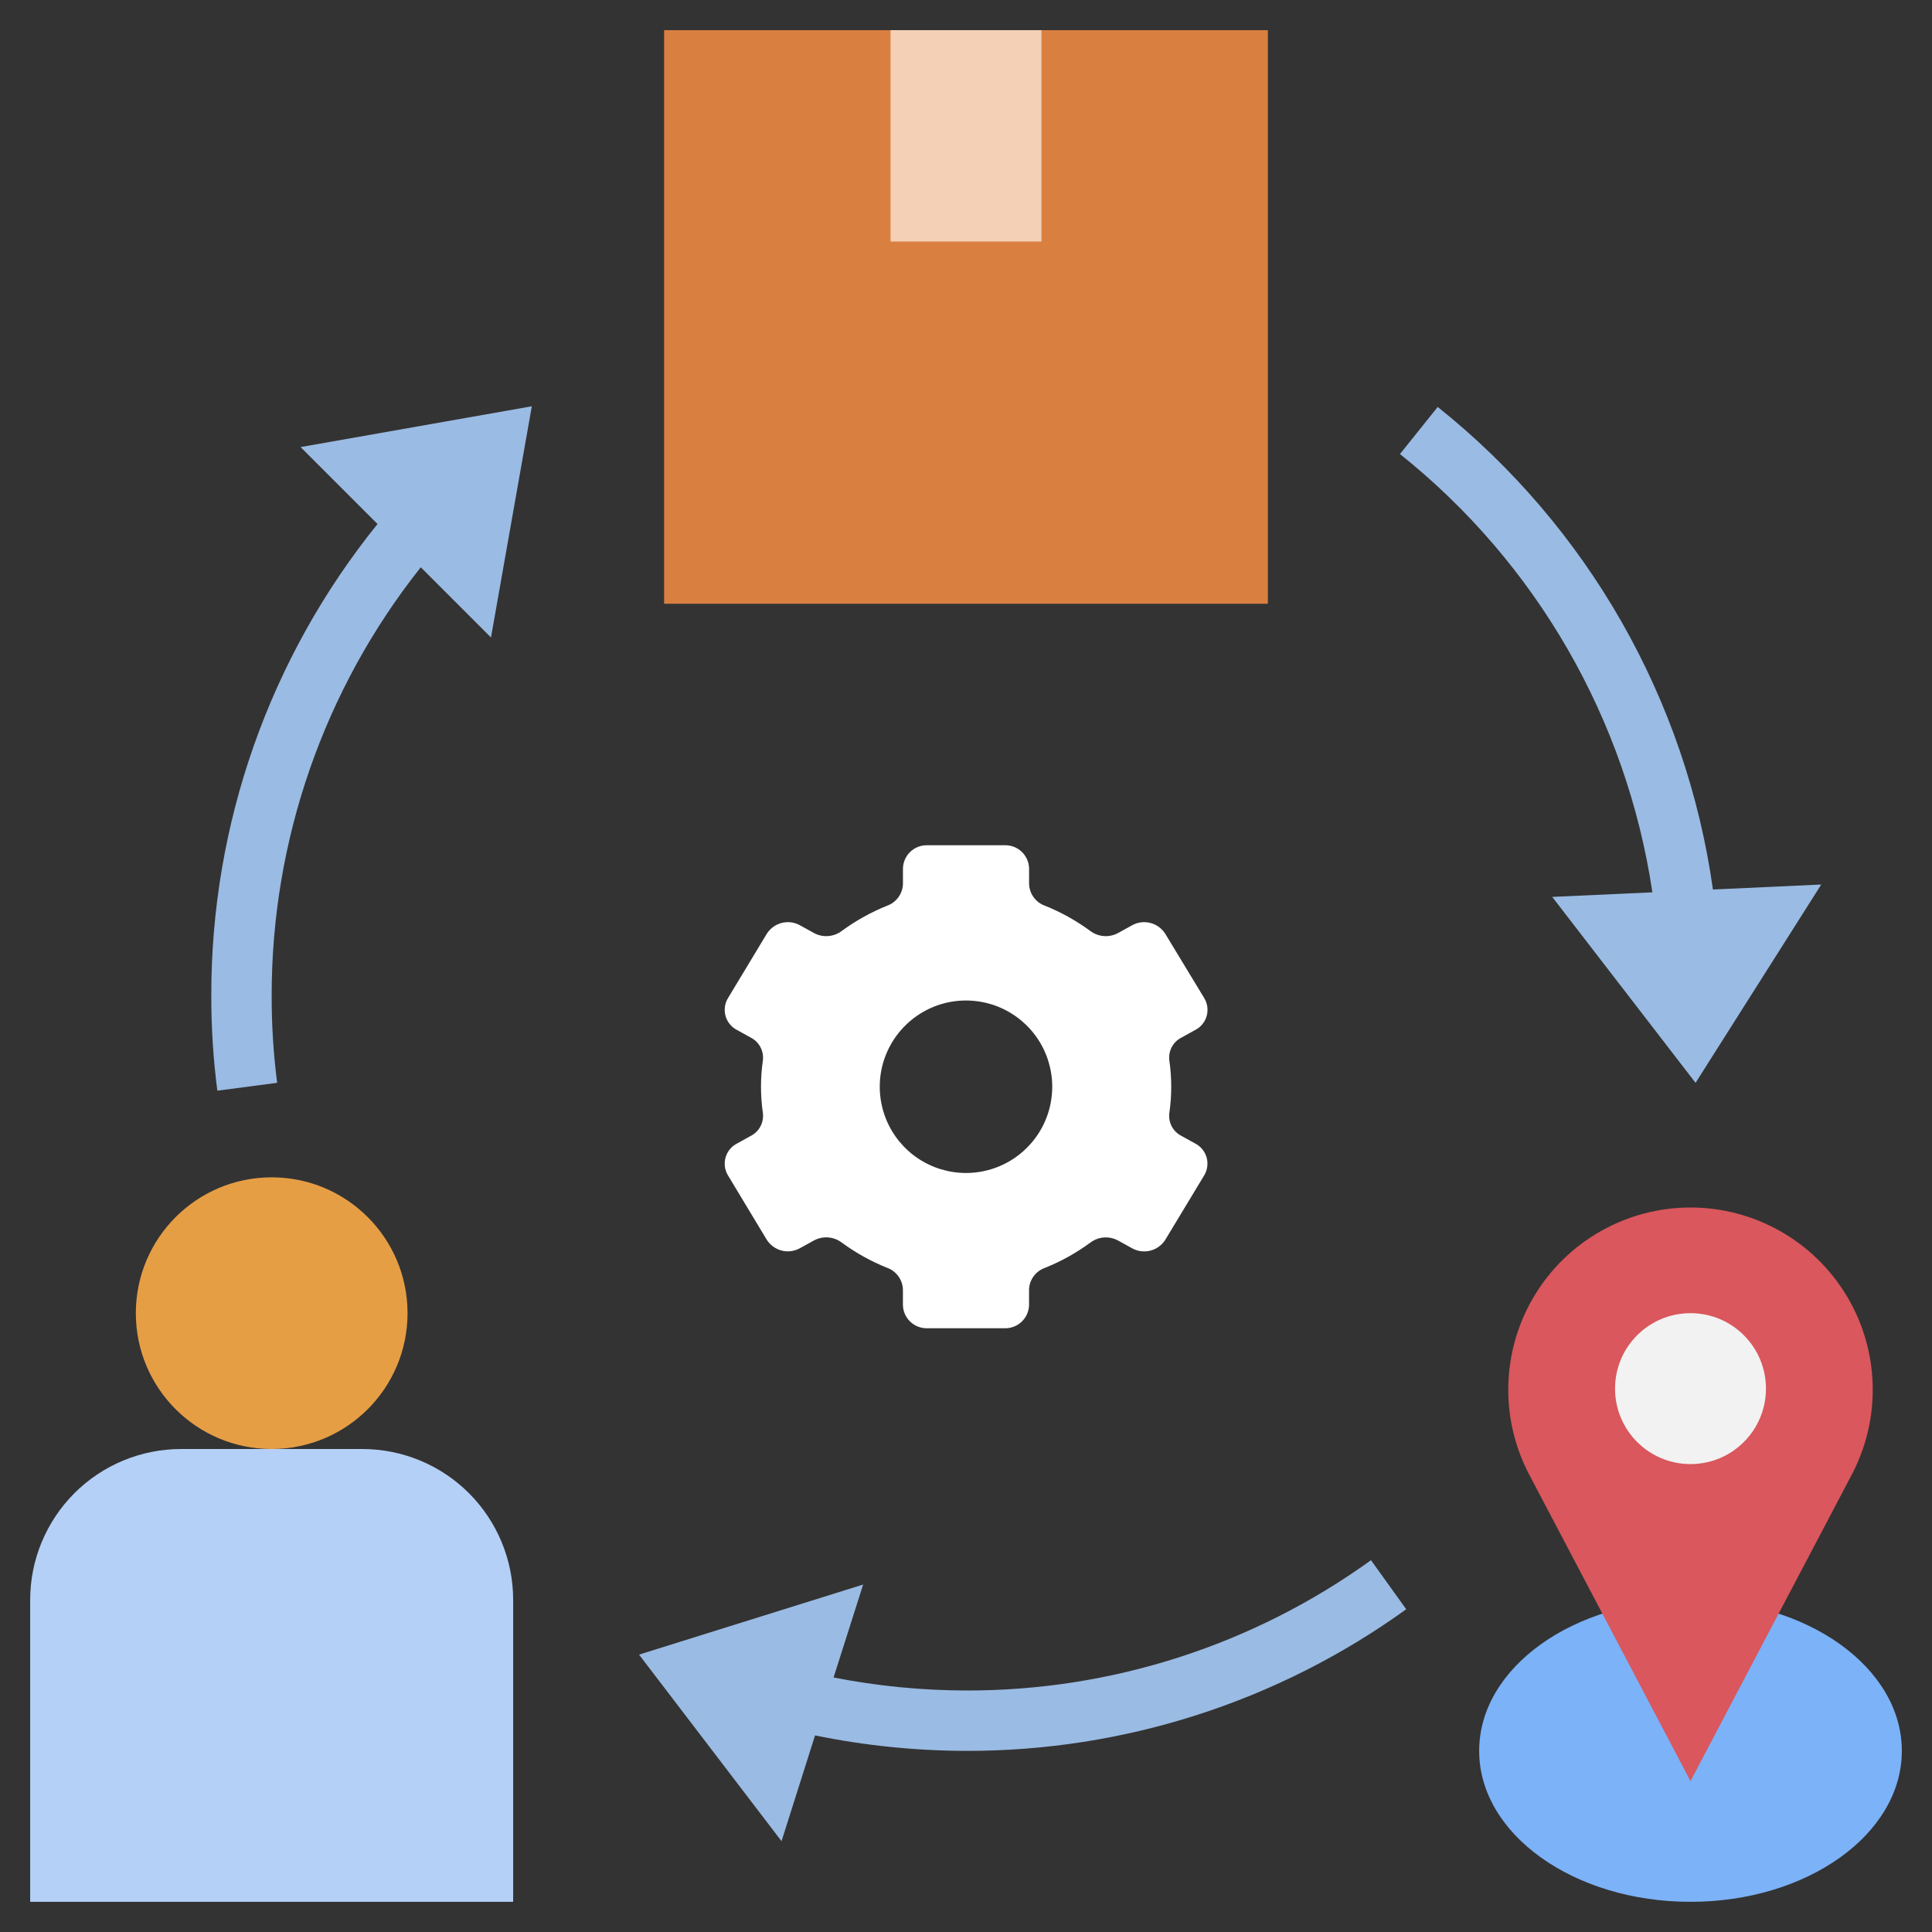
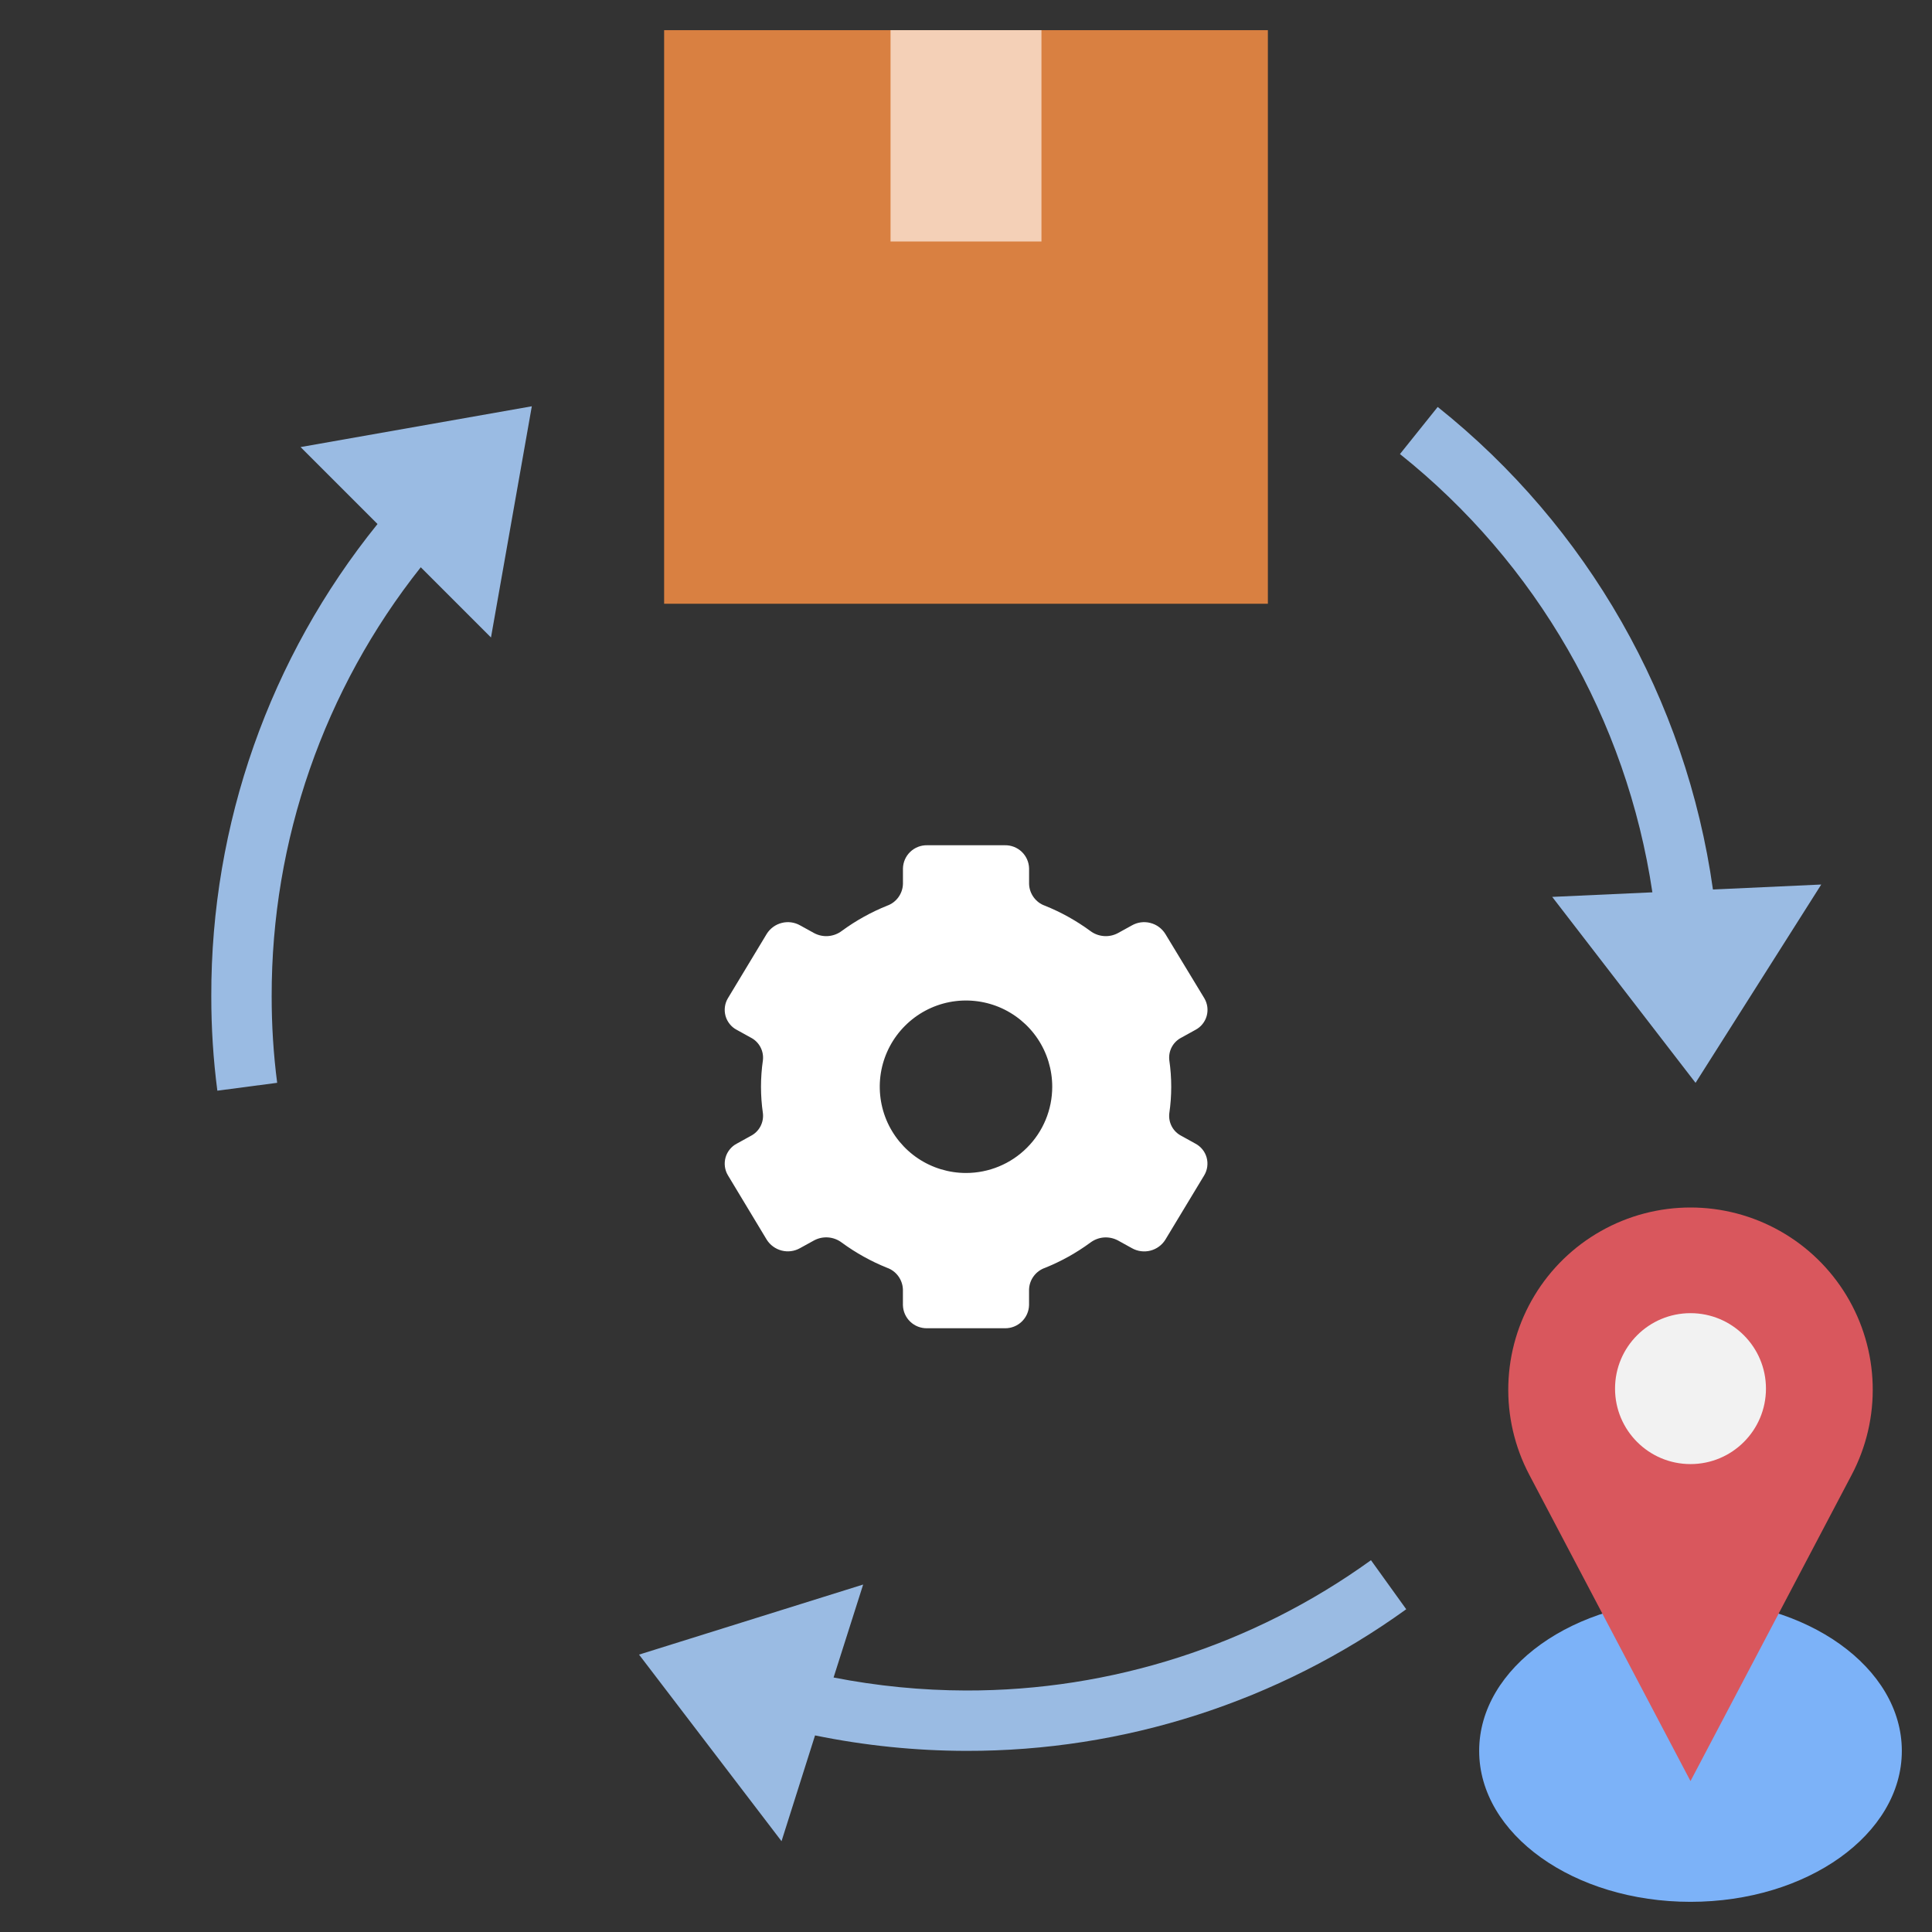
<svg xmlns="http://www.w3.org/2000/svg" width="52" height="52" viewBox="0 0 52 52" fill="none">
  <rect x="0" y="0" width="52" height="52" fill="#333333" stroke="none" />
  <g clip-path="url(#clip0_9_1580)">
    <path d="M45.5 51.188C48.641 51.188 51.188 49.369 51.188 47.125C51.188 44.881 48.641 43.062 45.5 43.062C42.359 43.062 39.812 44.881 39.812 47.125C39.812 49.369 42.359 51.188 45.5 51.188Z" fill="#7CB2F8" />
    <path d="M41.159 39.69L45.5 47.938L49.841 39.69C50.234 38.942 50.428 38.106 50.403 37.261C50.378 36.417 50.136 35.593 49.699 34.87C49.262 34.147 48.647 33.549 47.911 33.134C47.175 32.718 46.345 32.5 45.5 32.5C44.655 32.5 43.825 32.718 43.089 33.134C42.353 33.549 41.737 34.147 41.301 34.87C40.864 35.593 40.622 36.417 40.597 37.261C40.572 38.106 40.766 38.942 41.159 39.69Z" fill="#D9575D" />
-     <path d="M7.312 39C9.332 39 10.969 37.363 10.969 35.344C10.969 33.325 9.332 31.688 7.312 31.688C5.293 31.688 3.656 33.325 3.656 35.344C3.656 37.363 5.293 39 7.312 39Z" fill="#E69E45" />
-     <path d="M0.812 51.188V43.062C0.812 41.985 1.241 40.952 2.002 40.19C2.764 39.428 3.798 39 4.875 39H9.75C10.827 39 11.861 39.428 12.623 40.19C13.384 40.952 13.812 41.985 13.812 43.062V51.188H0.812Z" fill="#B4D0F6" />
    <path d="M17.875 0.812H34.125V16.25H17.875V0.812Z" fill="#D98041" />
    <path d="M23.969 0.812H28.031V6.5H23.969V0.812Z" fill="#F4D0B7" />
    <path d="M45.5 39.406C46.622 39.406 47.531 38.497 47.531 37.375C47.531 36.253 46.622 35.344 45.5 35.344C44.378 35.344 43.469 36.253 43.469 37.375C43.469 38.497 44.378 39.406 45.5 39.406Z" fill="#F2F2F2" />
    <path d="M32.175 30.781L31.797 30.572C31.687 30.516 31.597 30.428 31.539 30.319C31.481 30.21 31.458 30.087 31.472 29.964C31.541 29.491 31.541 29.009 31.472 28.536C31.458 28.413 31.481 28.29 31.539 28.181C31.597 28.072 31.687 27.984 31.797 27.928L32.175 27.719C32.248 27.681 32.313 27.628 32.365 27.563C32.417 27.499 32.456 27.424 32.478 27.345C32.5 27.265 32.506 27.181 32.495 27.099C32.484 27.017 32.456 26.938 32.414 26.867L31.363 25.133C31.271 24.988 31.128 24.883 30.961 24.841C30.795 24.798 30.619 24.821 30.469 24.905L30.086 25.116C29.969 25.178 29.837 25.205 29.706 25.194C29.574 25.183 29.448 25.135 29.343 25.055C28.966 24.779 28.557 24.551 28.124 24.377C28.002 24.334 27.897 24.255 27.821 24.15C27.745 24.046 27.702 23.921 27.698 23.793V23.374C27.694 23.205 27.624 23.045 27.502 22.928C27.38 22.811 27.217 22.747 27.048 22.75H24.953C24.784 22.747 24.621 22.811 24.499 22.928C24.377 23.045 24.307 23.205 24.303 23.374V23.793C24.299 23.921 24.256 24.046 24.18 24.15C24.104 24.255 23.998 24.334 23.877 24.377C23.444 24.551 23.035 24.779 22.658 25.055C22.553 25.135 22.427 25.183 22.295 25.194C22.164 25.205 22.032 25.178 21.915 25.116L21.532 24.905C21.382 24.821 21.206 24.798 21.04 24.841C20.873 24.883 20.73 24.988 20.638 25.133L19.592 26.867C19.549 26.938 19.522 27.017 19.511 27.099C19.5 27.181 19.506 27.265 19.528 27.345C19.55 27.424 19.589 27.499 19.641 27.563C19.693 27.628 19.757 27.681 19.831 27.719L20.209 27.928C20.318 27.984 20.408 28.072 20.466 28.181C20.524 28.29 20.548 28.413 20.534 28.536C20.465 29.009 20.465 29.491 20.534 29.964C20.548 30.087 20.524 30.21 20.466 30.319C20.408 30.428 20.318 30.516 20.209 30.572L19.831 30.781C19.757 30.819 19.693 30.872 19.641 30.937C19.589 31.001 19.55 31.076 19.528 31.155C19.506 31.235 19.5 31.319 19.511 31.401C19.522 31.483 19.549 31.562 19.592 31.633L20.637 33.367C20.729 33.512 20.873 33.617 21.039 33.659C21.205 33.702 21.381 33.679 21.531 33.595L21.914 33.384C22.031 33.322 22.163 33.295 22.295 33.306C22.426 33.317 22.552 33.365 22.657 33.445C23.034 33.721 23.443 33.949 23.876 34.123C23.998 34.166 24.103 34.245 24.179 34.35C24.255 34.454 24.298 34.579 24.302 34.708V35.126C24.306 35.295 24.376 35.455 24.498 35.572C24.62 35.689 24.783 35.753 24.952 35.75H27.047C27.215 35.753 27.378 35.689 27.5 35.572C27.622 35.455 27.693 35.295 27.697 35.126V34.708C27.701 34.578 27.744 34.454 27.821 34.35C27.897 34.246 28.004 34.167 28.125 34.125C28.558 33.951 28.968 33.723 29.344 33.447C29.45 33.367 29.575 33.318 29.707 33.307C29.839 33.297 29.971 33.324 30.088 33.386L30.47 33.597C30.62 33.681 30.797 33.703 30.963 33.661C31.129 33.618 31.273 33.514 31.364 33.369L32.411 31.635C32.454 31.564 32.482 31.485 32.493 31.403C32.504 31.32 32.499 31.237 32.477 31.157C32.455 31.077 32.417 31.002 32.365 30.938C32.313 30.873 32.248 30.82 32.175 30.781ZM26 31.571C25.541 31.571 25.092 31.435 24.71 31.18C24.329 30.925 24.031 30.562 23.855 30.138C23.68 29.714 23.634 29.247 23.723 28.797C23.813 28.347 24.034 27.933 24.359 27.609C24.683 27.284 25.097 27.063 25.547 26.973C25.997 26.884 26.464 26.93 26.888 27.105C27.312 27.281 27.675 27.579 27.93 27.96C28.185 28.342 28.321 28.791 28.321 29.25C28.321 29.866 28.077 30.456 27.641 30.891C27.206 31.327 26.616 31.571 26 31.571Z" fill="white" />
    <path d="M26 45.5C24.804 45.497 23.61 45.38 22.436 45.15L23.232 42.648L17.2 44.534L21.035 49.556L21.937 46.709C23.274 46.983 24.635 47.122 26 47.125C30.253 47.135 34.4 45.801 37.849 43.313L36.9 41.993C33.727 44.282 29.912 45.509 26 45.5Z" fill="#9ABBE3" />
    <path d="M10.161 14.104C7.255 17.701 5.676 22.188 5.687 26.812C5.686 27.663 5.74 28.513 5.85 29.356L7.46 29.144C7.36 28.371 7.311 27.592 7.312 26.812C7.305 22.621 8.719 18.551 11.325 15.268L13.215 17.158L14.314 10.935L8.09 12.033L10.161 14.104Z" fill="#9ABBE3" />
    <path d="M46.104 23.941C45.385 18.824 42.734 14.176 38.696 10.953L37.68 12.221C41.354 15.153 43.781 19.367 44.474 24.017L41.778 24.14L45.636 29.145L49.019 23.807L46.104 23.941Z" fill="#9ABBE3" />
  </g>
  <defs>
    <clipPath id="clip0_9_1580">
      <rect width="52" height="52" fill="white" />
    </clipPath>
  </defs>
</svg>